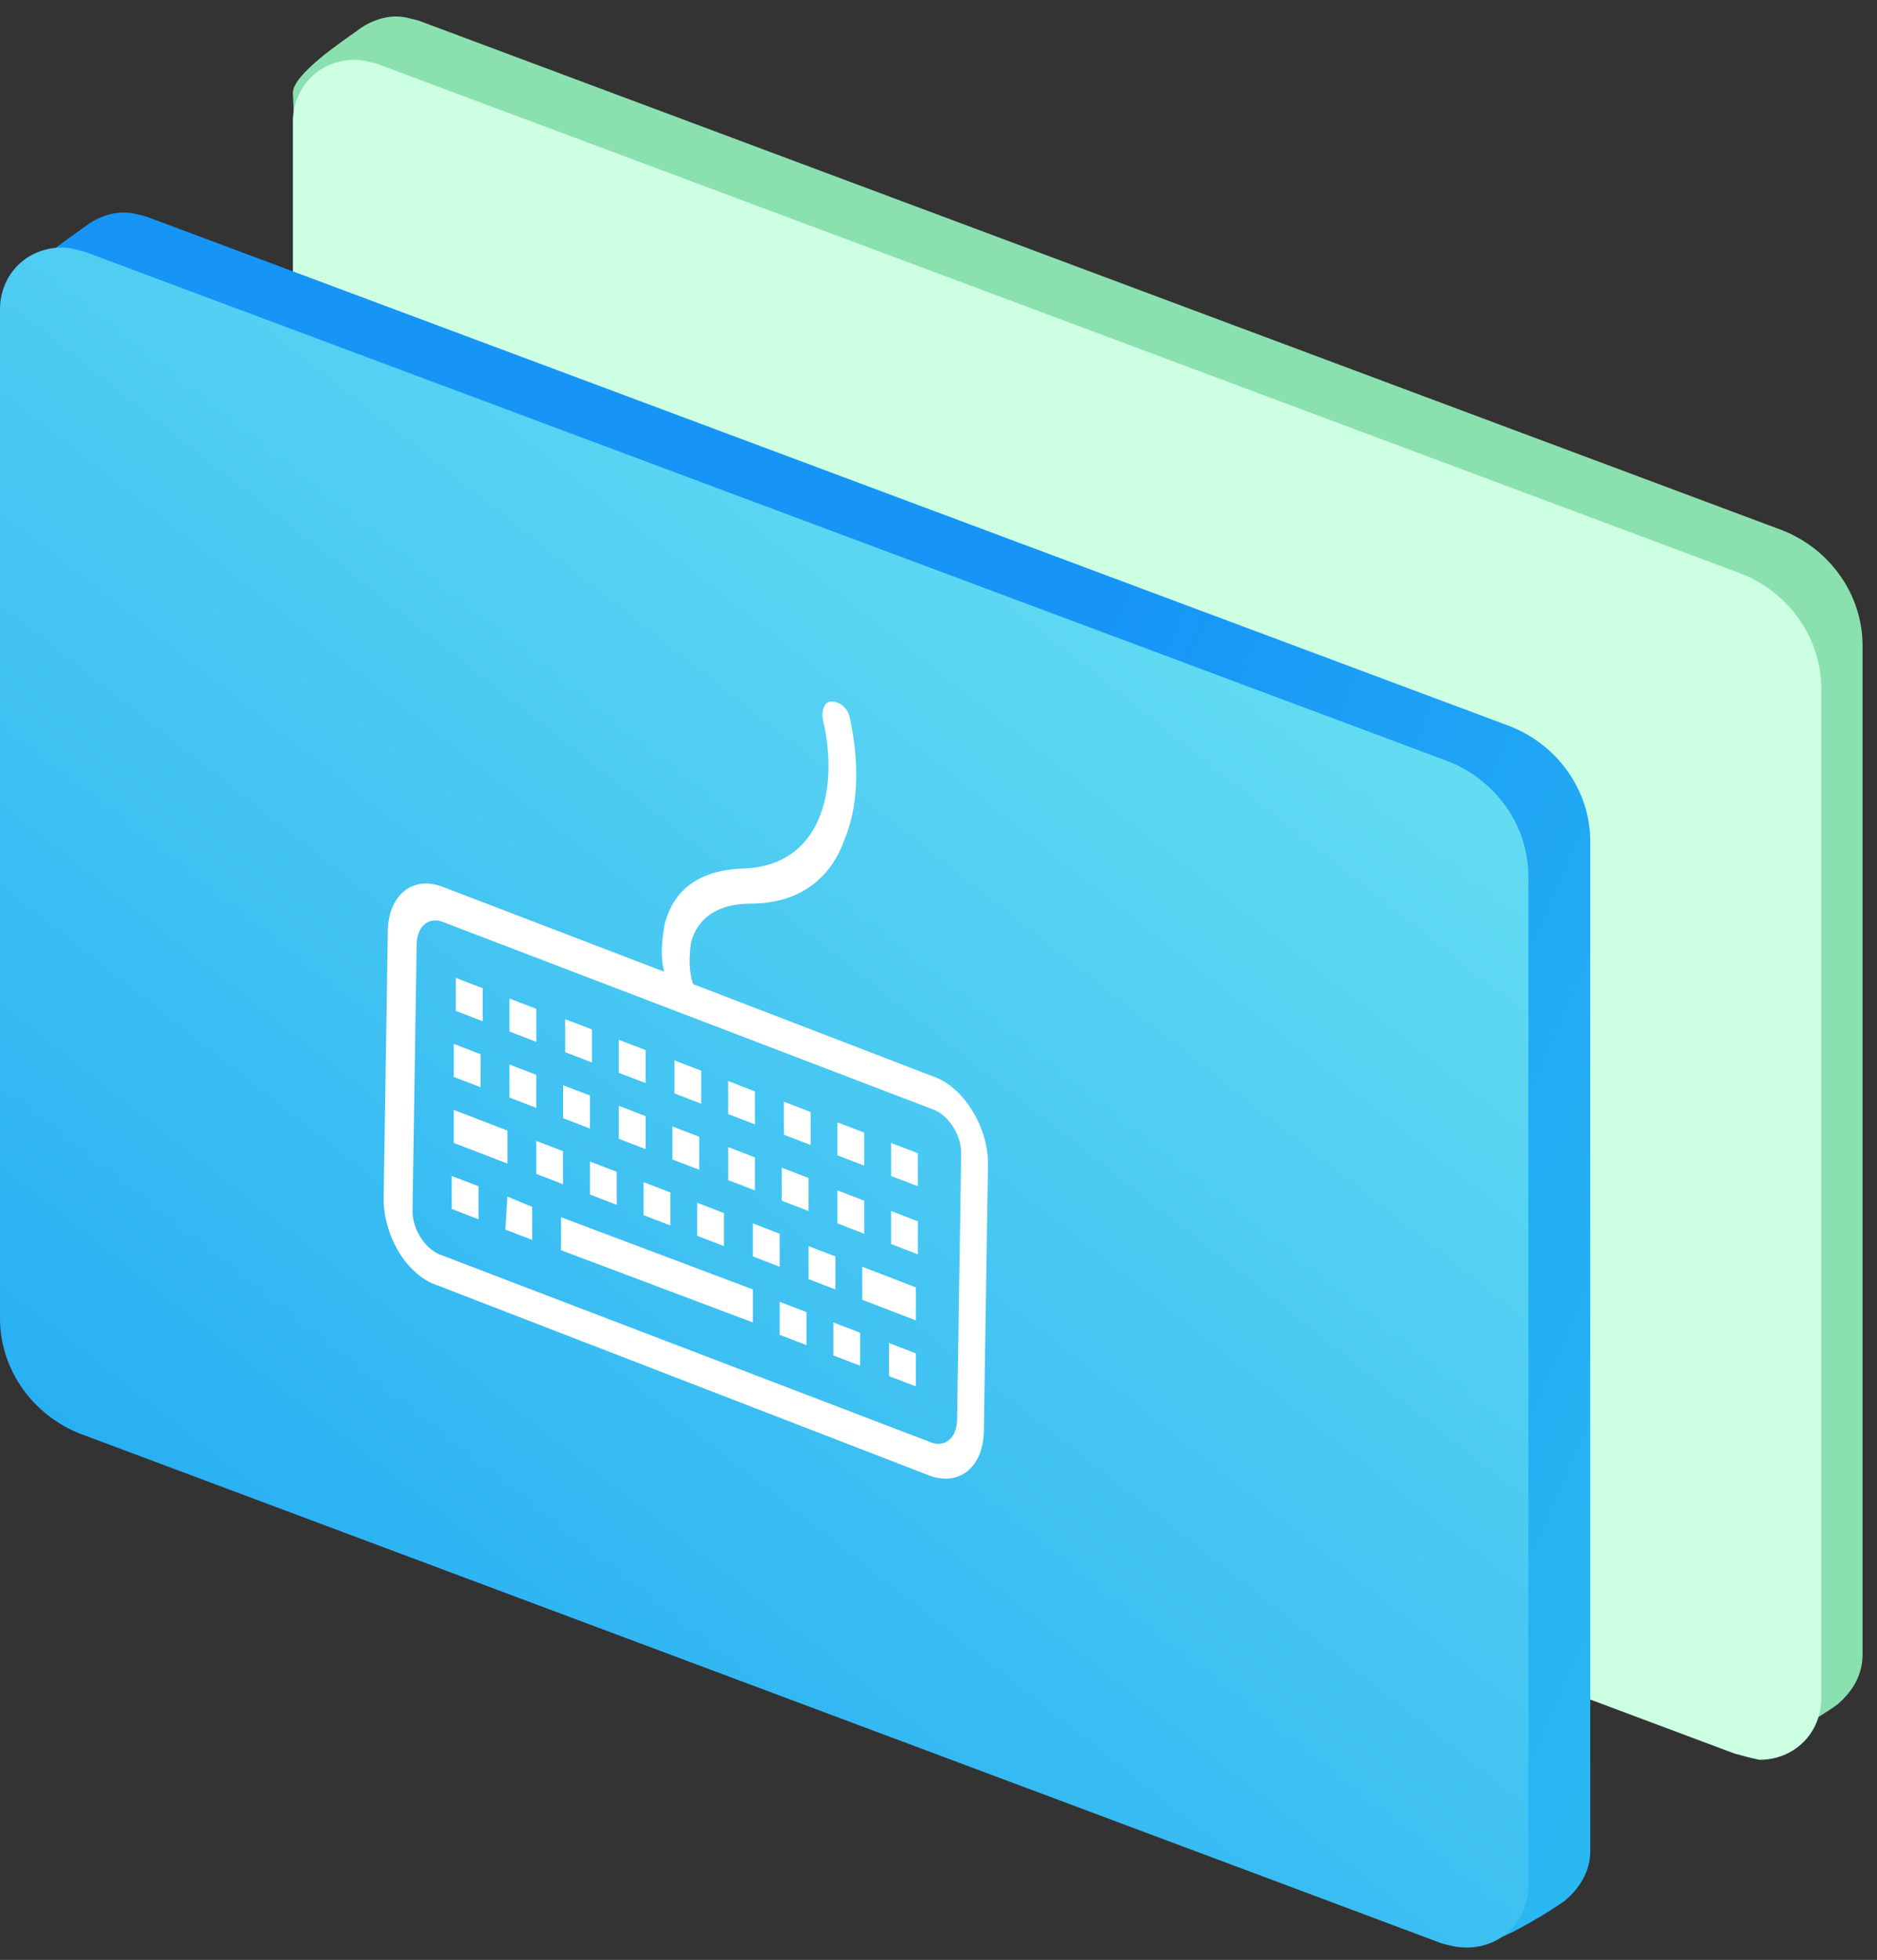
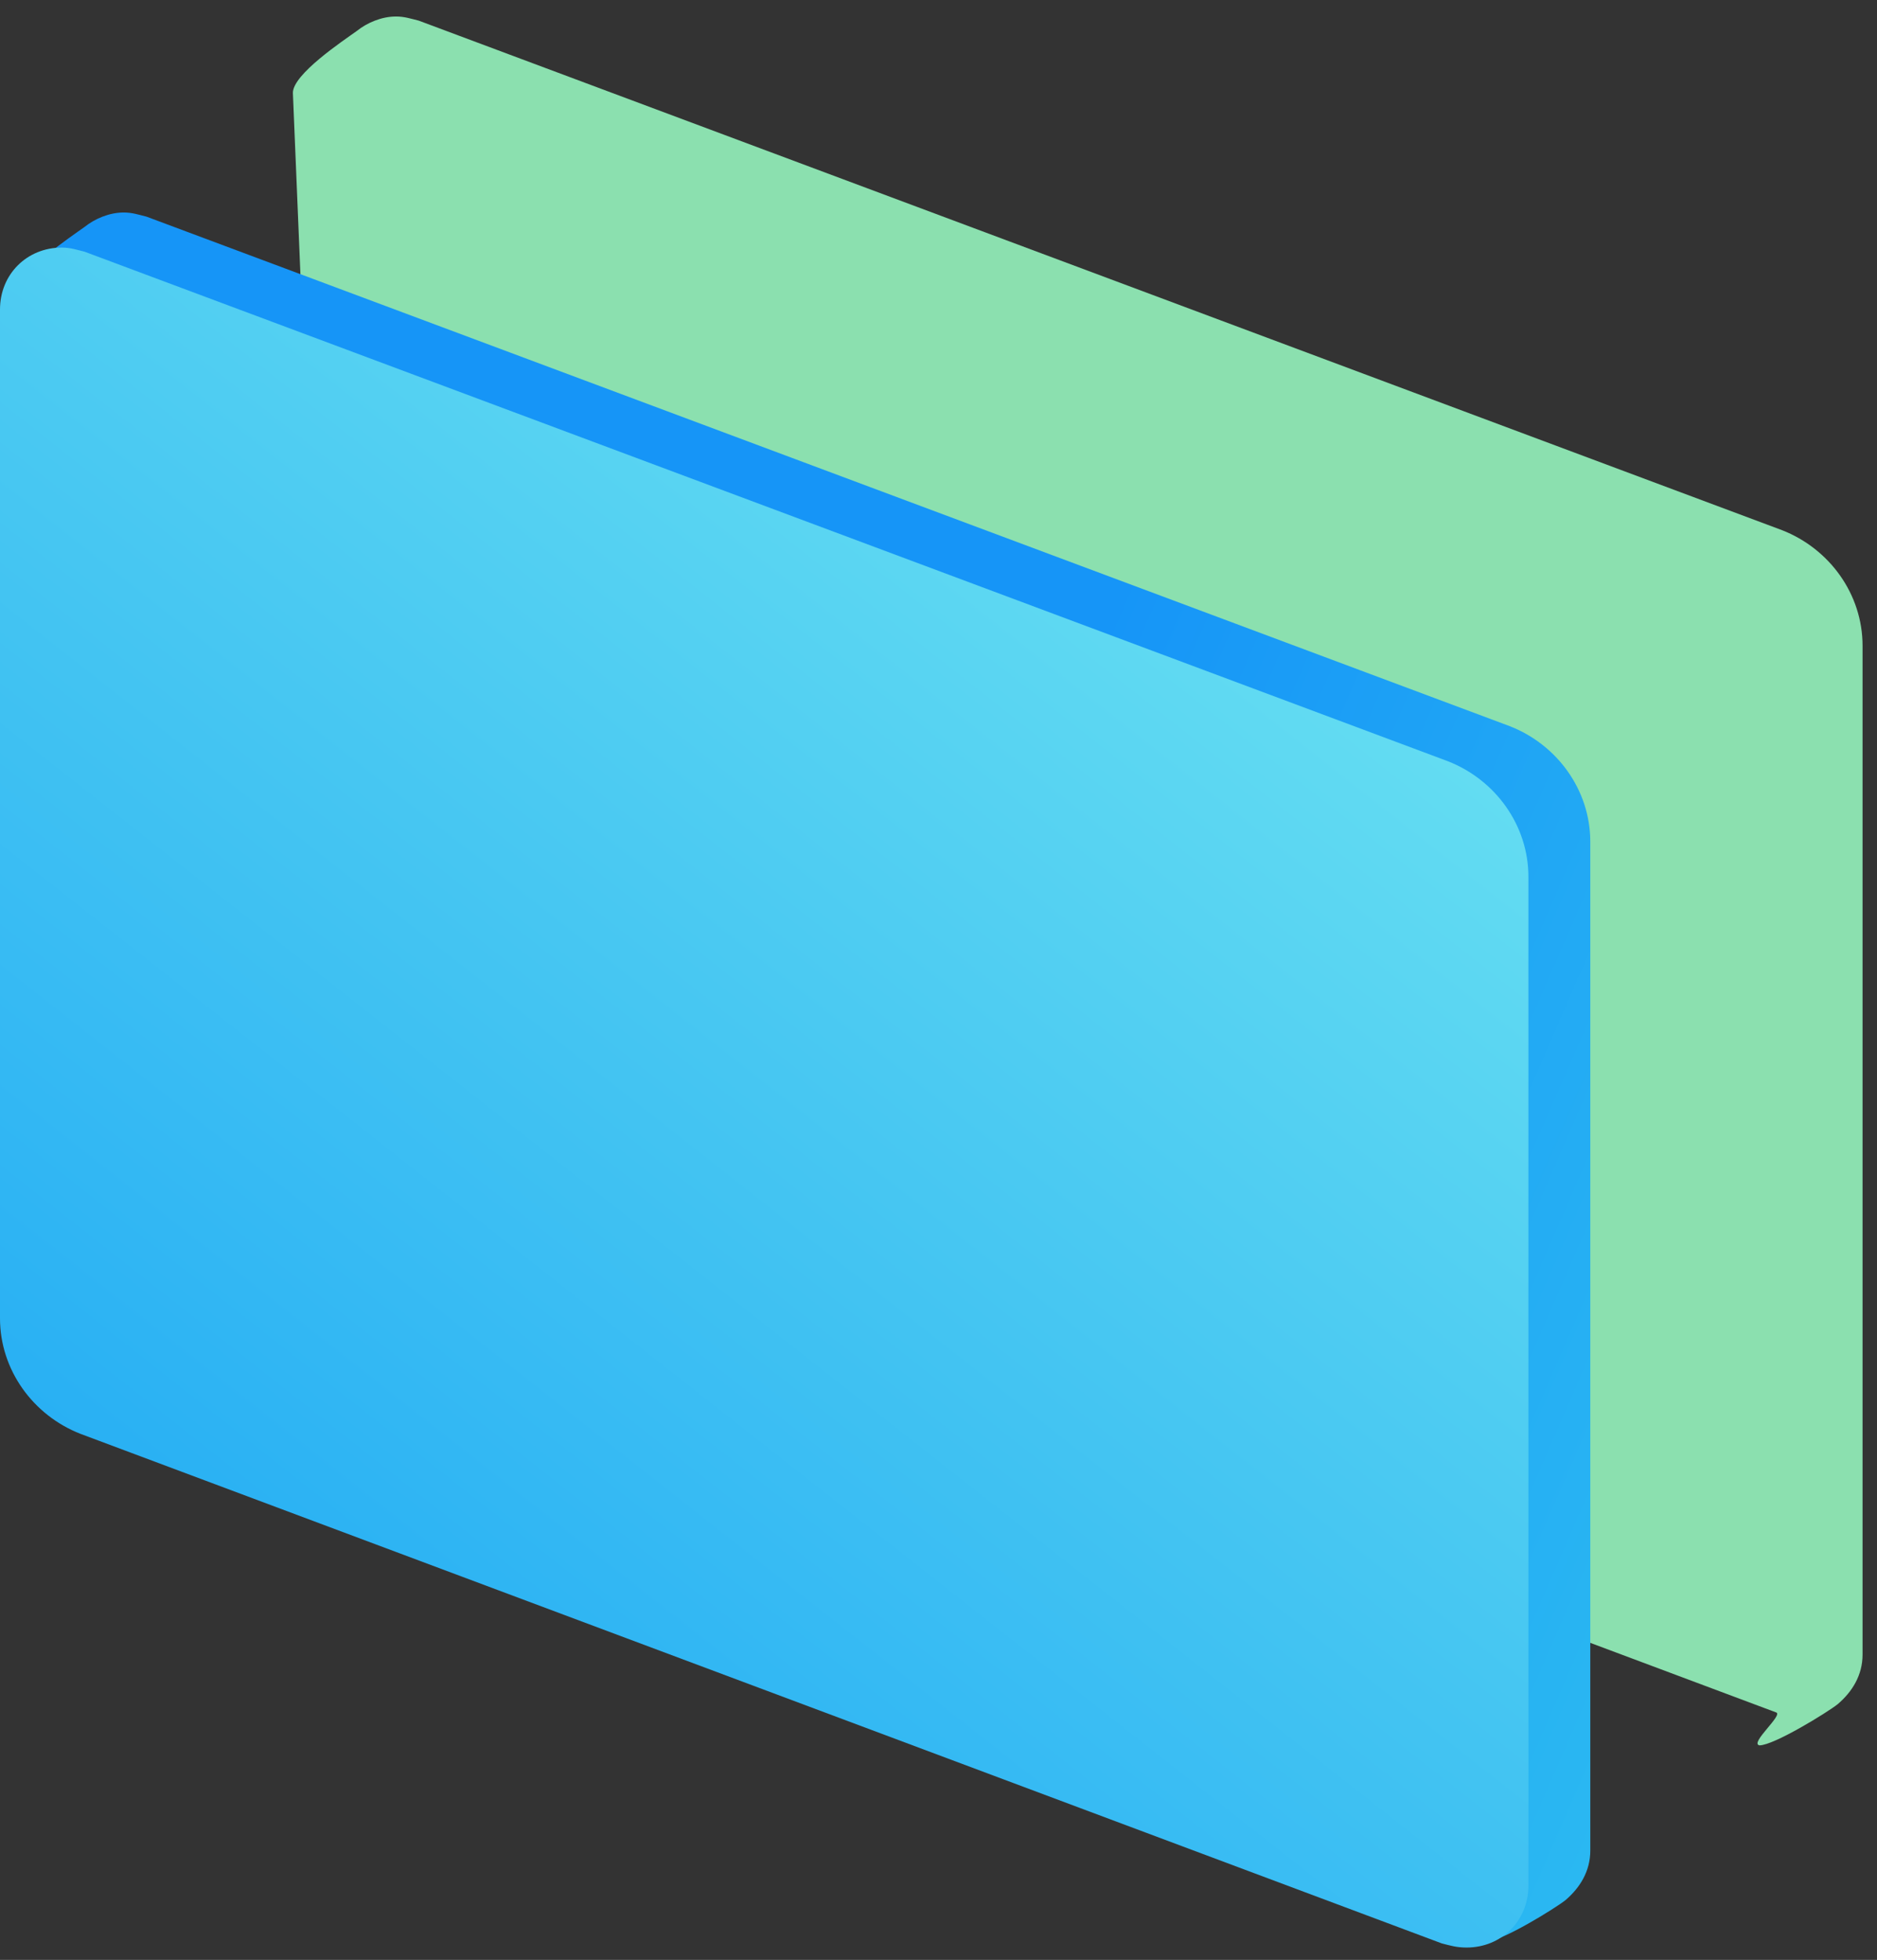
<svg xmlns="http://www.w3.org/2000/svg" version="1.1" x="0px" y="0px" viewBox="0 0 91 95" style="enable-background:new 0 0 91 95;" xml:space="preserve">
  <rect x="0" y="0" width="91" height="95" fill="#333333" stroke="none" />
  <style type="text/css">
	.st0{fill:#8BE0AF;}
	.st1{fill:#CDFFE2;}
	.st2{fill:url(#Fill-26-Copy-4_5_);}
	.st3{fill:url(#Fill-26-Copy-4_6_);}
	.st4{display:none;}
	.st5{display:inline;fill:#FFFFFF;}
	.st6{fill:#FFFFFF;}
	.st7{display:inline;}
	.st8{display:none;fill:#FFFFFF;}
</style>
  <g id="图层_1">
    <g id="蒙古文在线教学云平台_1_">
      <g id="蒙古文在线云输入法_1_">
        <path id="Fill-26-Copy-4_4_" class="st0" d="M86.1,83l-66-24.7c-2.3-0.9-3.9-3.1-3.9-5.6l-2-48.2c0-0.9,2.4-2.5,3.1-3     c0.5-0.4,1.2-0.7,1.9-0.7c0.4,0,0.7,0.1,1.1,0.2l66.1,24.7c2.3,0.9,3.9,3.1,3.9,5.6v48.9c0,1-0.5,1.8-1.2,2.4     c-0.5,0.4-3.1,2-3.8,2C84.8,84.5,86.5,83.1,86.1,83z" />
-         <path id="Fill-26-Copy-4_3_" class="st1" d="M84.1,85l-66-24.7c-2.3-0.9-3.9-3.1-3.9-5.6V5.9c0-1.7,1.3-3,3-3     c0.4,0,0.7,0.1,1.1,0.2l66.1,24.7c2.3,0.9,3.9,3.1,3.9,5.6v48.9c0,1.7-1.3,3-3,3C84.8,85.2,84.5,85.1,84.1,85z" />
        <linearGradient id="Fill-26-Copy-4_5_" gradientUnits="userSpaceOnUse" x1="-48577.98" y1="198.543" x2="-48576.621" y2="197.892" gradientTransform="matrix(76 0 0 -83.676 3691951 16656.674)">
          <stop offset="0" style="stop-color:#1695F7" />
          <stop offset="1" style="stop-color:#48EBEA" />
        </linearGradient>
        <path id="Fill-26-Copy-4_2_" class="st2" d="M72.9,92.5l-66-24.7C4.6,66.9,3,64.7,3,62.2L1,14c0-0.9,2.4-2.5,3.1-3     c0.5-0.4,1.2-0.7,1.9-0.7c0.4,0,0.7,0.1,1.1,0.2l66.1,24.7c2.3,0.9,3.9,3.1,3.9,5.6v48.9c0,1-0.5,1.8-1.2,2.4     c-0.5,0.4-3.1,2-3.8,2C71.6,94,73.3,92.6,72.9,92.5z" />
        <linearGradient id="Fill-26-Copy-4_6_" gradientUnits="userSpaceOnUse" x1="-48559.812" y1="196.056" x2="-48560.59" y2="194.968" gradientTransform="matrix(74 0 0 -82.352 3593498 16144.688)">
          <stop offset="0" style="stop-color:#80F2F1" />
          <stop offset="1" style="stop-color:#26AEF3" />
        </linearGradient>
        <path id="Fill-26-Copy-4_1_" class="st3" d="M69.9,94.2l-66-24.7C1.6,68.6,0,66.4,0,63.9V15c0-1.7,1.3-3,3-3     c0.4,0,0.7,0.1,1.1,0.2l66.1,24.7c2.3,0.9,3.9,3.1,3.9,5.6v48.9c0,1.7-1.3,3-3,3C70.6,94.4,70.3,94.3,69.9,94.2z" />
      </g>
    </g>
    <g id="蒙古文在线云输入法_3_" class="st4">
      <path id="蒙古文在线云输入法" class="st5" d="M50.4,68.1c-0.5,0.4-1,0.5-1.6,0.2L20.3,58.2c-0.6-0.2-1.1-0.6-1.5-1.3    s-0.6-1.4-0.7-2.1l0.3-18.9c0-0.7,0.2-1.3,0.7-1.7s1-0.5,1.6-0.2l28.6,10c0.6,0.2,1.1,0.7,1.5,1.3c0.4,0.7,0.6,1.4,0.7,2.1    l-0.3,18.9C51,67.1,50.8,67.7,50.4,68.1z M49.5,46.2L20.2,35.9l-0.3,20.4l29.4,9.9L49.5,46.2z M22.9,40.6l1.6,0.6    c0.1,0.1,0.2,0.2,0.3,0.5V43c0,0.2-0.1,0.4-0.2,0.2L23,42.6c-0.1-0.1-0.2-0.2-0.3-0.5v-1.3C22.7,40.6,22.8,40.6,22.9,40.6z     M22.9,45.7l3.8,1.3c0.1,0.1,0.2,0.2,0.3,0.5v1.7c0,0.2-0.1,0.4-0.2,0.2L23,48.1c-0.1-0.1-0.2-0.2-0.3-0.5v-1.7    C22.7,45.7,22.8,45.7,22.9,45.7z M22.9,51.2l1.6,0.6c0.1,0.1,0.2,0.2,0.3,0.5V54c0,0.2-0.1,0.4-0.2,0.2L23,53.6    c-0.1-0.1-0.2-0.2-0.3-0.5v-1.7C22.6,51.2,22.6,51.1,22.9,51.2z M27.2,52.8L42,57.9c0.1,0.1,0.2,0.2,0.3,0.5v1.7    c0,0.2-0.1,0.4-0.2,0.2l-14.8-5.2C27.1,55,27,54.9,27,54.7V53C27,52.8,27.1,52.6,27.2,52.8z M42.4,52.9c0-0.2,0.1-0.4,0.2-0.2    l1.9,0.7v-4.8c0-0.2,0.1-0.4,0.2-0.2l1.6,0.6c0.1,0.1,0.2,0.2,0.3,0.5l0.1,6.7c0,0.2-0.1,0.4-0.2,0.2l-3.8-1.3    c-0.1-0.1-0.2-0.2-0.3-0.5V52.9z M44.9,58.9l1.6,0.6c0.1,0.1,0.2,0.2,0.3,0.5v1.7c0,0.2-0.1,0.4-0.2,0.2L45,61.3    c-0.1-0.1-0.2-0.2-0.3-0.5v-1.7C44.5,58.9,44.6,58.9,44.9,58.9z M42.1,49.5l-1.6-0.6c-0.1-0.1-0.2-0.2-0.3-0.5v-1.3    c0-0.2,0.1-0.4,0.2-0.2l1.6,0.6c0.1,0.1,0.2,0.2,0.3,0.5v1.3C42.5,49.5,42.4,49.5,42.1,49.5z M40.2,53.9c0,0.2-0.1,0.4-0.2,0.2    l-1.6-0.6c-0.1-0.1-0.2-0.2-0.3-0.5v-1.7c0-0.2,0.1-0.4,0.2-0.2l1.6,0.6c0.1,0.1,0.2,0.2,0.3,0.5V53.9z M37.8,47.9l-1.6-0.6    c-0.1-0.1-0.2-0.2-0.3-0.5v-1.3c0-0.2,0.1-0.4,0.2-0.2l1.6,0.6c0.1,0.1,0.2,0.2,0.3,0.5v1.3C38,47.9,37.9,47.9,37.8,47.9z     M35.8,52.3c0,0.2-0.1,0.4-0.2,0.2L34,51.9c-0.1-0.1-0.2-0.2-0.3-0.5v-1.7c0-0.2,0.1-0.4,0.2-0.2l1.6,0.6c0.1,0,0.2,0.2,0.3,0.5    V52.3z M33.3,46.4l-1.6-0.6c-0.1-0.1-0.2-0.2-0.3-0.5V44c0-0.2,0.1-0.4,0.2-0.2l1.6,0.6c0.1,0.1,0.2,0.2,0.3,0.5v1.3    C33.7,46.4,33.6,46.4,33.3,46.4z M31.5,50.8c0,0.2-0.1,0.4-0.2,0.2l-1.7-0.6c-0.1-0.1-0.2-0.2-0.3-0.5v-1.7c0-0.2,0.1-0.4,0.2-0.2    l1.6,0.6c0.1,0.1,0.2,0.2,0.3,0.5L31.5,50.8z M29,44.8l-1.6-0.6c-0.1-0.1-0.2-0.2-0.3-0.5v-1.3c0-0.2,0.1-0.4,0.2-0.2l1.6,0.6    c0.1,0.1,0.2,0.2,0.3,0.5v1.3C29.3,44.8,29.1,44.9,29,44.8z M34.2,68.8l-3-5.4l6.3,2.2L34.2,68.8z" />
    </g>
  </g>
  <g id="图层_4">
-     <path class="st6" d="M31.3,54.1l-1.3-0.5l0,1.6l1.3,0.5L31.3,54.1z M28.7,49.9l-1.3-0.5l0,1.6l1.3,0.5L28.7,49.9z M31.3,50.9   L30,50.4l0,1.6l1.3,0.5L31.3,50.9z M28.6,53.1l-1.3-0.5l0,1.6l1.3,0.5L28.6,53.1z M28.6,57.9l1.3,0.5l0-1.6l-1.3-0.5L28.6,57.9z    M26,52.1l-1.3-0.5l0,1.6l1.3,0.5L26,52.1z M33.9,55.1l-1.3-0.5l0,1.6l1.3,0.5L33.9,55.1z M26,48.9l-1.3-0.5l0,1.6l1.3,0.5L26,48.9   z M41.9,58.2l-1.3-0.5l0,1.6l1.3,0.5L41.9,58.2z M39.3,53.9l-1.3-0.5l0,1.6l1.3,0.5L39.3,53.9z M41.9,54.9l-1.3-0.5l0,1.6l1.3,0.5   L41.9,54.9z M33.8,59.9l1.3,0.5l0-1.6l-1.3-0.5L33.8,59.9z M39.2,57.1l-1.3-0.5l0,1.6l1.3,0.5L39.2,57.1z M36.6,52.9l-1.3-0.5   l0,1.6l1.3,0.5L36.6,52.9z M34,51.9l-1.3-0.5l0,1.6l1.3,0.5L34,51.9z M36.6,56.1l-1.3-0.5l0,1.6l1.3,0.5L36.6,56.1z M31.2,58.9   l1.3,0.5l0-1.6l-1.3-0.5L31.2,58.9z M41.8,63l2.6,1l0-1.6l-2.6-1L41.8,63z M43.1,66.7l1.3,0.5l0-1.6l-1.3-0.5L43.1,66.7z    M37.8,64.7l1.3,0.5l0-1.6l-1.3-0.5L37.8,64.7z M40.5,60.9l-1.3-0.5l0,1.6l1.3,0.5L40.5,60.9z M40.4,65.7l1.3,0.5l0-1.6l-1.3-0.5   L40.4,65.7z M43.2,60.3l1.3,0.5l0-1.6l-1.3-0.5L43.2,60.3z M23.4,47.9l-1.3-0.5l0,1.6l1.3,0.5L23.4,47.9z M43.2,57l1.3,0.5l0-1.6   l-1.3-0.5L43.2,57z M45.3,52.2l-11.7-4.5c-0.2-0.6-0.2-1.3-0.1-2c0.3-1.2,1.3-1.9,2.9-1.9c2.7,0,4-1.6,4.5-3c0.7-1.6,0.8-3.7,0.3-6   c-0.1-0.5-0.5-0.8-0.9-0.8c-0.3,0-0.5,0.4-0.4,0.9c0.8,3.4-0.1,7.1-3.9,7.2c-2.6,0.1-3.5,1.5-3.8,2.8c-0.1,0.7-0.2,1.5,0,2.2   l-10.7-4.1c-1.5-0.6-2.7,0.4-2.7,2.2l-0.2,12.9c0,1.8,1.1,3.7,2.6,4.2L45,71.5c1.5,0.6,2.7-0.4,2.7-2.2l0.2-12.9   C47.9,54.6,46.7,52.7,45.3,52.2z M46.4,68.8c0,0.9-0.6,1.4-1.3,1.1l-23.8-9.1c-0.7-0.3-1.3-1.2-1.3-2.1l0.2-12.9   c0-0.9,0.6-1.4,1.3-1.1l23.8,9.1c0.7,0.3,1.3,1.2,1.3,2.1L46.4,68.8z M24.6,54.8l-2.6-1l0,1.6l2.6,1L24.6,54.8z M21.9,58.6l1.3,0.5   l0-1.6L21.9,57L21.9,58.6z M23.3,51.1L22,50.6l0,1.6l1.3,0.5L23.3,51.1z M24.5,59.6l1.3,0.5l0-1.6L24.6,58L24.5,59.6z M27.2,60.6   l9.3,3.5l0-1.6L27.2,59L27.2,60.6z M37.8,59.8l-1.3-0.5l0,1.6l1.3,0.5L37.8,59.8z M27.3,55.8l-1.3-0.5l0,1.6l1.3,0.5L27.3,55.8z" />
-   </g>
+     </g>
  <g id="图层_2" class="st4">
    <g id="云输入法_1_" class="st7">
      <path id="蒙古文在线云输入法_2_" class="st6" d="M50.6,68c-0.4,0.5-0.9,0.6-1.5,0.4l-27.1-8.2c-0.6-0.2-1.1-0.5-1.5-1.3    c-0.4-0.7-0.7-1.5-0.8-2.2l-1.4-20.4c-0.1-0.8,0.1-1.4,0.5-1.9c0.4-0.5,0.9-0.6,1.5-0.4l27.2,8.1c0.6,0.2,1.1,0.7,1.5,1.3    c0.4,0.7,0.7,1.5,0.8,2.2L51.2,66C51.1,66.8,51,67.5,50.6,68z M47.8,44.4L20,36l1.6,22.1L49.5,66L47.8,44.4z M22.9,40.9l1.5,0.5    c0.1,0.1,0.2,0.2,0.3,0.5l0.1,1.4c0,0.2-0.1,0.4-0.2,0.2L23.2,43c-0.1-0.1-0.2-0.2-0.3-0.5l-0.1-1.4    C22.7,40.9,22.8,40.9,22.9,40.9z M23.4,46.4l3.6,1c0.1,0.1,0.2,0.2,0.3,0.5l0.2,1.8c0,0.2-0.1,0.4-0.2,0.2l-3.6-1    c-0.1-0.1-0.2-0.2-0.3-0.5l-0.2-1.8C23.2,46.4,23.3,46.4,23.4,46.4z M23.9,52.3l1.5,0.5c0.1,0.1,0.2,0.2,0.3,0.5l0.2,1.8    c0,0.2-0.1,0.4-0.2,0.2l-1.5-0.5c-0.1-0.1-0.2-0.2-0.3-0.5l-0.2-1.8C23.6,52.3,23.6,52.2,23.9,52.3z M28,53.6L42,57.8    c0.1,0.1,0.2,0.2,0.3,0.5l0.2,1.8c0,0.2-0.1,0.4-0.2,0.2l-14.1-4.2c-0.2-0.1-0.3-0.2-0.3-0.4l-0.2-1.8    C27.8,53.6,27.8,53.4,28,53.6z M41.9,52.3c0-0.2,0.1-0.4,0.2-0.2l1.8,0.6l-0.4-5.2c0-0.2,0.1-0.4,0.2-0.2l1.5,0.5    c0.1,0.1,0.2,0.2,0.3,0.5l0.7,7.2c0,0.2-0.1,0.4-0.2,0.2l-3.6-1c-0.1-0.1-0.2-0.2-0.3-0.5L41.9,52.3z M44.8,58.6l1.5,0.5    c0.1,0.1,0.2,0.2,0.3,0.5l0.2,1.8c0,0.2-0.1,0.4-0.2,0.2l-1.5-0.5c-0.1-0.1-0.2-0.2-0.3-0.5l-0.2-1.8    C44.4,58.6,44.5,58.6,44.8,58.6z M41.3,48.7l-1.5-0.5c-0.1-0.1-0.2-0.2-0.3-0.5l-0.1-1.4c0-0.2,0.1-0.4,0.2-0.2l1.5,0.5    c0.1,0.1,0.2,0.2,0.3,0.5l0.1,1.4C41.7,48.6,41.6,48.6,41.3,48.7z M40,53.6c0,0.2-0.1,0.4-0.2,0.2l-1.5-0.5    c-0.1-0.1-0.2-0.2-0.3-0.5L37.8,51c0-0.2,0.1-0.4,0.2-0.2l1.5,0.5c0.1,0.1,0.2,0.2,0.3,0.5L40,53.6z M37.2,47.3l-1.5-0.5    c-0.1-0.1-0.2-0.2-0.3-0.5l-0.1-1.4c0-0.2,0.1-0.4,0.2-0.2l1.5,0.5c0.1,0.1,0.2,0.2,0.3,0.5l0.1,1.4    C37.4,47.3,37.3,47.3,37.2,47.3z M35.8,52.3c0,0.2-0.1,0.4-0.2,0.2L34.1,52c-0.1-0.1-0.2-0.2-0.3-0.5l-0.2-1.8    c0-0.2,0.1-0.4,0.2-0.2l1.5,0.5c0.1,0,0.2,0.2,0.3,0.5L35.8,52.3z M33,46.1l-1.5-0.5c-0.1-0.1-0.2-0.2-0.3-0.5L31,43.7    c0-0.2,0.1-0.4,0.2-0.2l1.5,0.5c0.1,0.1,0.2,0.2,0.3,0.5l0.1,1.4C33.3,46.1,33.3,46.1,33,46.1z M31.7,51.1c0,0.2-0.1,0.4-0.2,0.2    l-1.6-0.5c-0.1-0.1-0.2-0.2-0.3-0.5l-0.2-1.8c0-0.2,0.1-0.4,0.2-0.2l1.5,0.5c0.1,0.1,0.2,0.2,0.3,0.5L31.7,51.1z M28.9,44.8    l-1.5-0.5c-0.1-0.1-0.2-0.2-0.3-0.5l-0.1-1.4c0-0.2,0.1-0.4,0.2-0.2l1.5,0.5c0.1,0.1,0.2,0.2,0.3,0.5l0.1,1.4    C29.2,44.8,29,44.9,28.9,44.8z M35.8,70.3l-3.2-5.5l6,1.8L35.8,70.3z" />
    </g>
  </g>
  <g id="图层_3">
-     <path class="st8" d="M43.3,59L40,57.8c-0.6-0.2-1.1-0.9-1.1-1.5c0-0.6,0.5-0.9,1.1-0.7l2.2,0.8l0-4.2c0-0.6,0.5-0.9,1.1-0.7   s1.1,0.9,1.1,1.5l0,5.3C44.3,58.9,43.8,59.2,43.3,59z M20.6,38.9l25.9,9.6c1.2,0.4,2.2,1.8,2.1,2.9l-0.1,16.9c0,1.2-1,1.8-2.2,1.3   l-25.9-9.6c-1.2-0.4-2.2-1.8-2.1-2.9l0.1-16.9C18.5,39,19.4,38.5,20.6,38.9z M21.7,41.4c-0.6-0.2-1.1,0.1-1.1,0.7l-0.1,14.8   c0,0.6,0.5,1.2,1.1,1.5l23.8,8.8c0.6,0.2,1.1-0.1,1.1-0.7l0.1-14.8c0-0.6-0.5-1.2-1.1-1.5L21.7,41.4z M23.8,44.3l2.2,0.8   c0.6,0.2,1.1,0.9,1.1,1.5c0,0.6-0.5,0.9-1.1,0.7l-2.2-0.8c-0.6-0.2-1.1-0.9-1.1-1.5C22.8,44.4,23.2,44.1,23.8,44.3z M30.3,46.8   l2.2,0.8c0.6,0.2,1.1,0.9,1.1,1.5c0,0.6-0.5,0.9-1.1,0.7l-2.2-0.8c-0.6-0.2-1.1-0.9-1.1-1.5C29.2,46.8,29.7,46.5,30.3,46.8z    M36.8,49.2L39,50c0.6,0.2,1.1,0.9,1.1,1.5c0,0.6-0.5,0.9-1.1,0.7l-2.2-0.8c-0.6-0.2-1.1-0.9-1.1-1.5   C35.7,49.2,36.2,48.9,36.8,49.2z M23.8,49.6l1.1,0.4c0.6,0.2,1.1,0.9,1.1,1.5c0,0.6-0.5,0.9-1.1,0.7l-1.1-0.4   c-0.6-0.2-1.1-0.9-1.1-1.5C22.7,49.7,23.2,49.4,23.8,49.6z M29.2,51.6l1.1,0.4c0.6,0.2,1.1,0.9,1.1,1.5s-0.5,0.9-1.1,0.7l-1.1-0.4   c-0.6-0.2-1.1-0.9-1.1-1.5C28.1,51.7,28.6,51.4,29.2,51.6z M34.6,53.6l1.1,0.4c0.6,0.2,1.1,0.9,1.1,1.5c0,0.6-0.5,0.9-1.1,0.7   l-1.1-0.4c-0.6-0.2-1.1-0.9-1.1-1.5C33.5,53.7,34,53.4,34.6,53.6z M23.8,54.9l1.1,0.4c0.6,0.2,1.1,0.9,1.1,1.5   c0,0.6-0.5,0.9-1.1,0.7L23.8,57c-0.6-0.2-1.1-0.9-1.1-1.5C22.7,55,23.2,54.7,23.8,54.9z M29.2,56.9l8.6,3.2   c0.6,0.2,1.1,0.9,1.1,1.5c0,0.6-0.5,0.9-1.1,0.7L29.2,59c-0.6-0.2-1.1-0.9-1.1-1.5C28.1,57,28.6,56.7,29.2,56.9z M42.1,61.8   l1.1,0.4c0.6,0.2,1.1,0.9,1.1,1.5c0,0.6-0.5,0.9-1.1,0.7l-1.1-0.4c-0.6-0.2-1.1-0.9-1.1-1.5C41.1,61.8,41.6,61.5,42.1,61.8z" />
-   </g>
+     </g>
</svg>